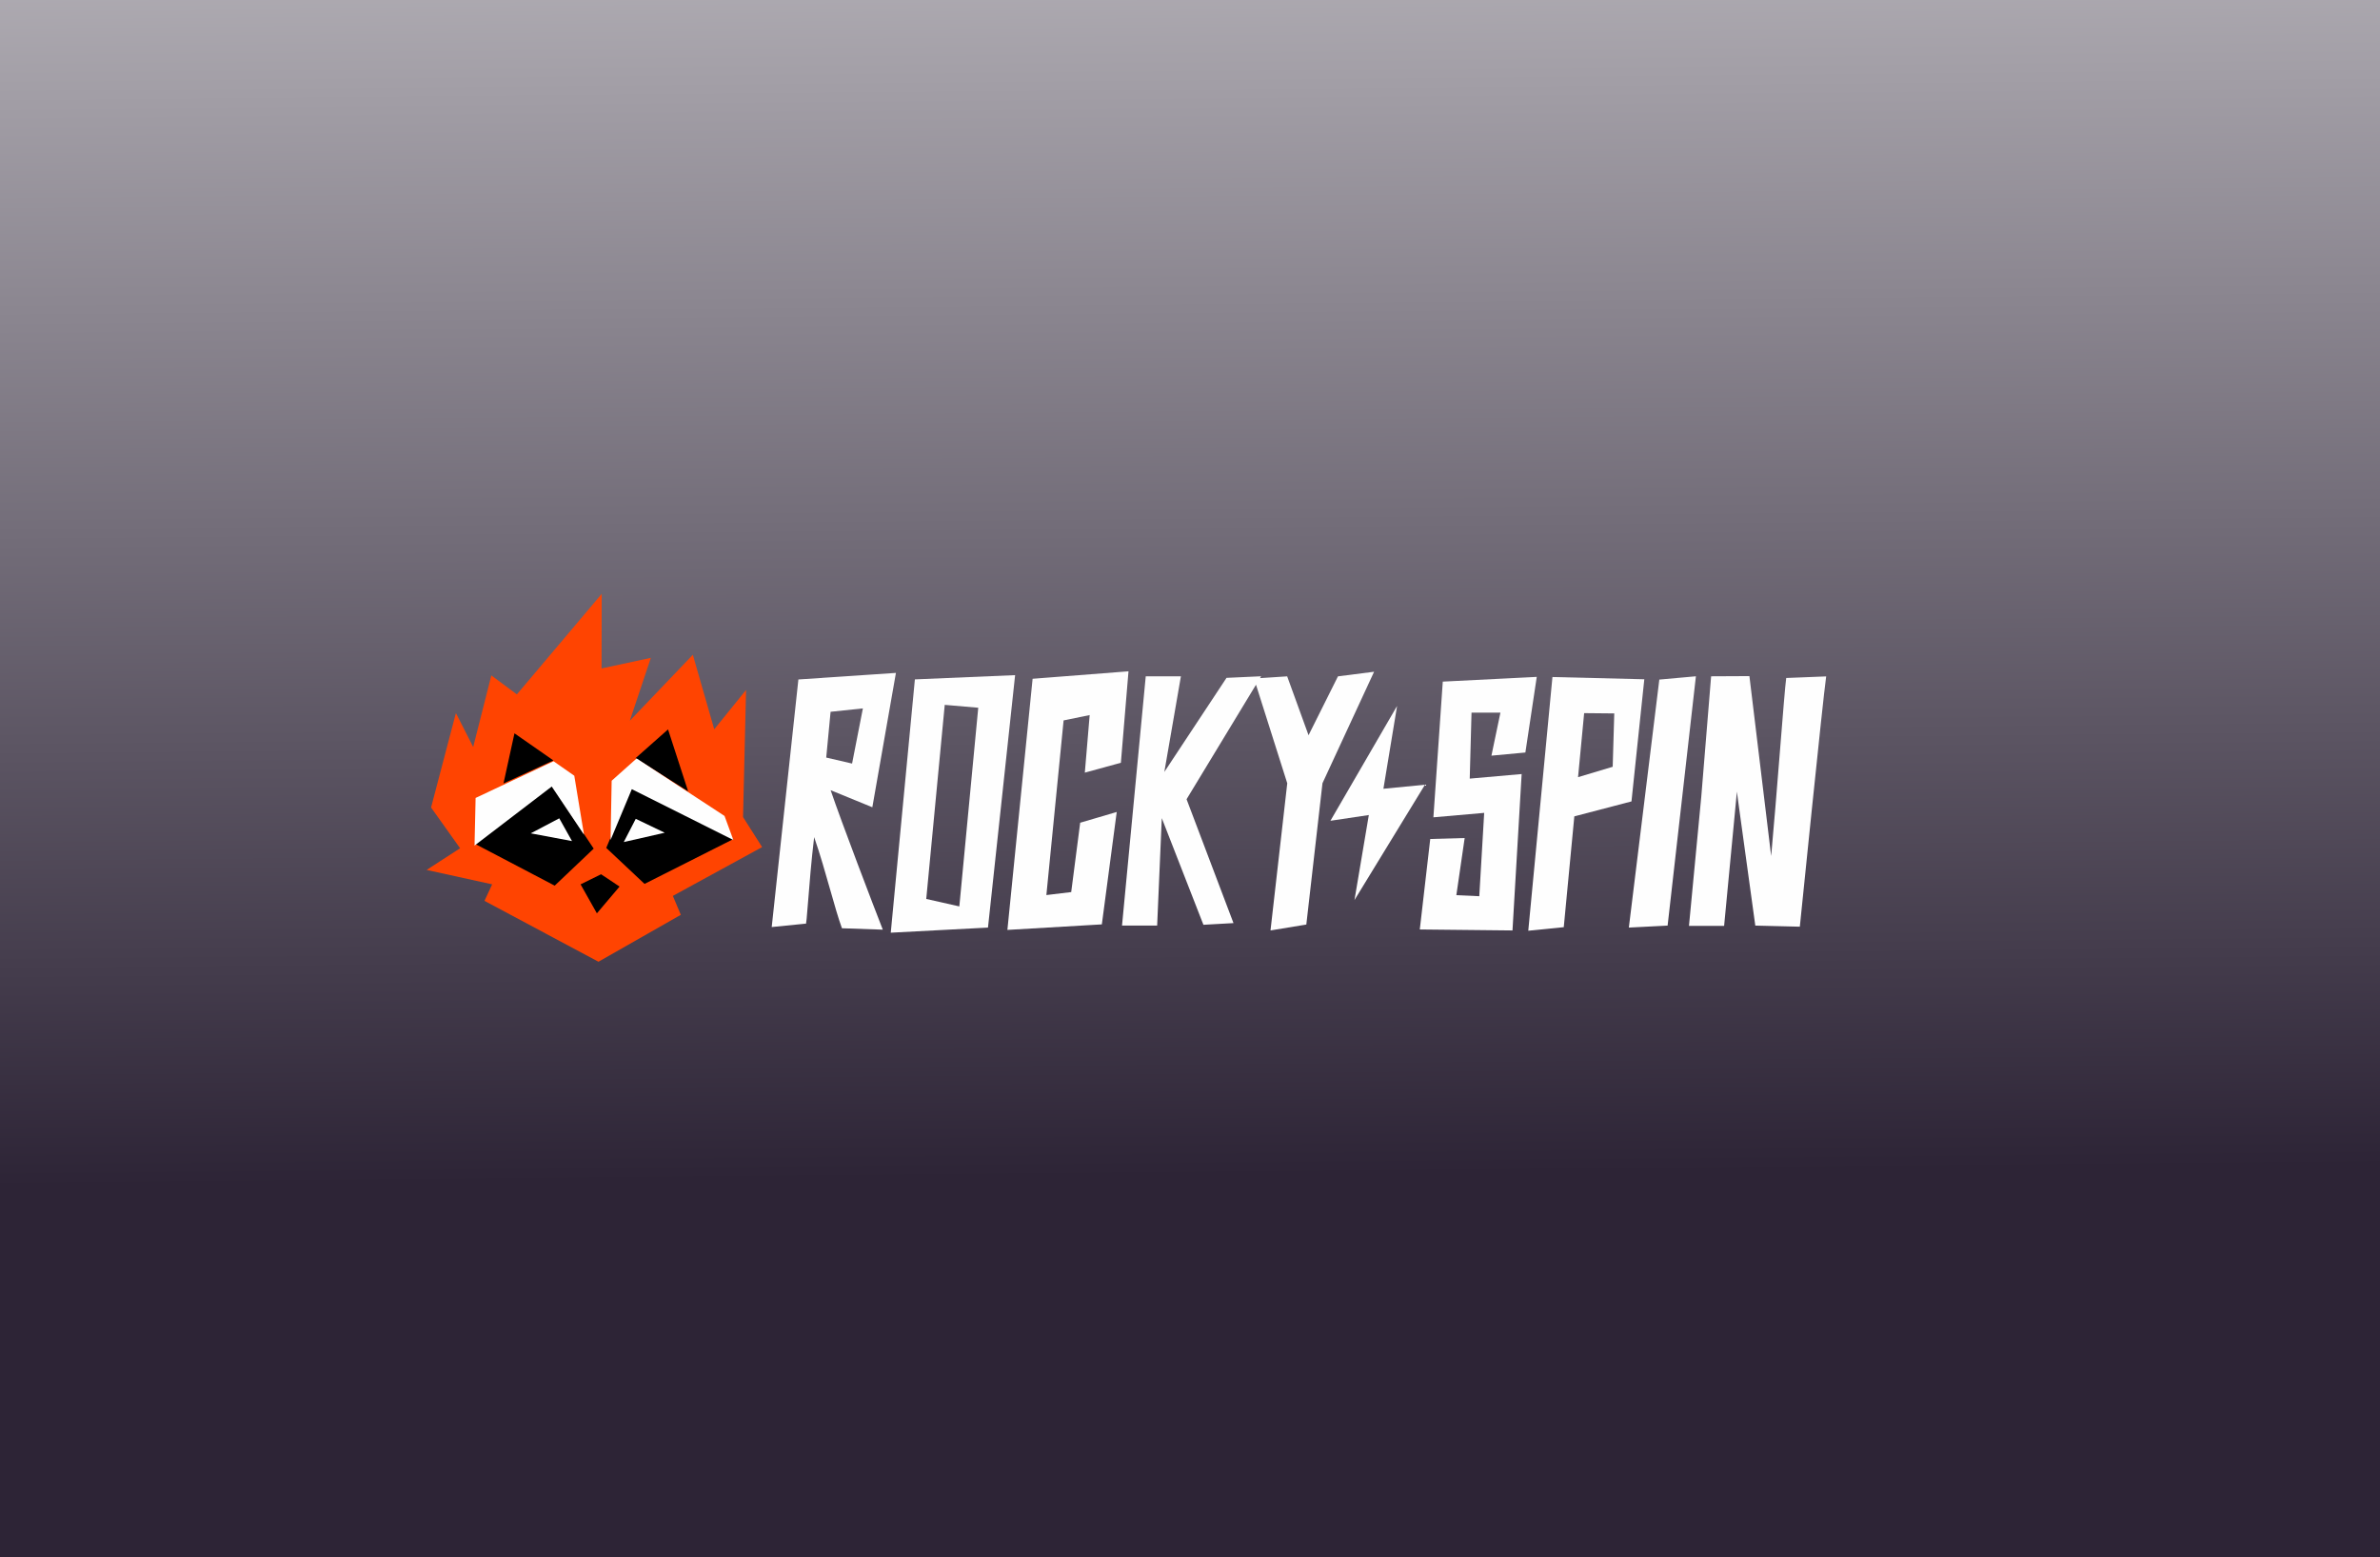
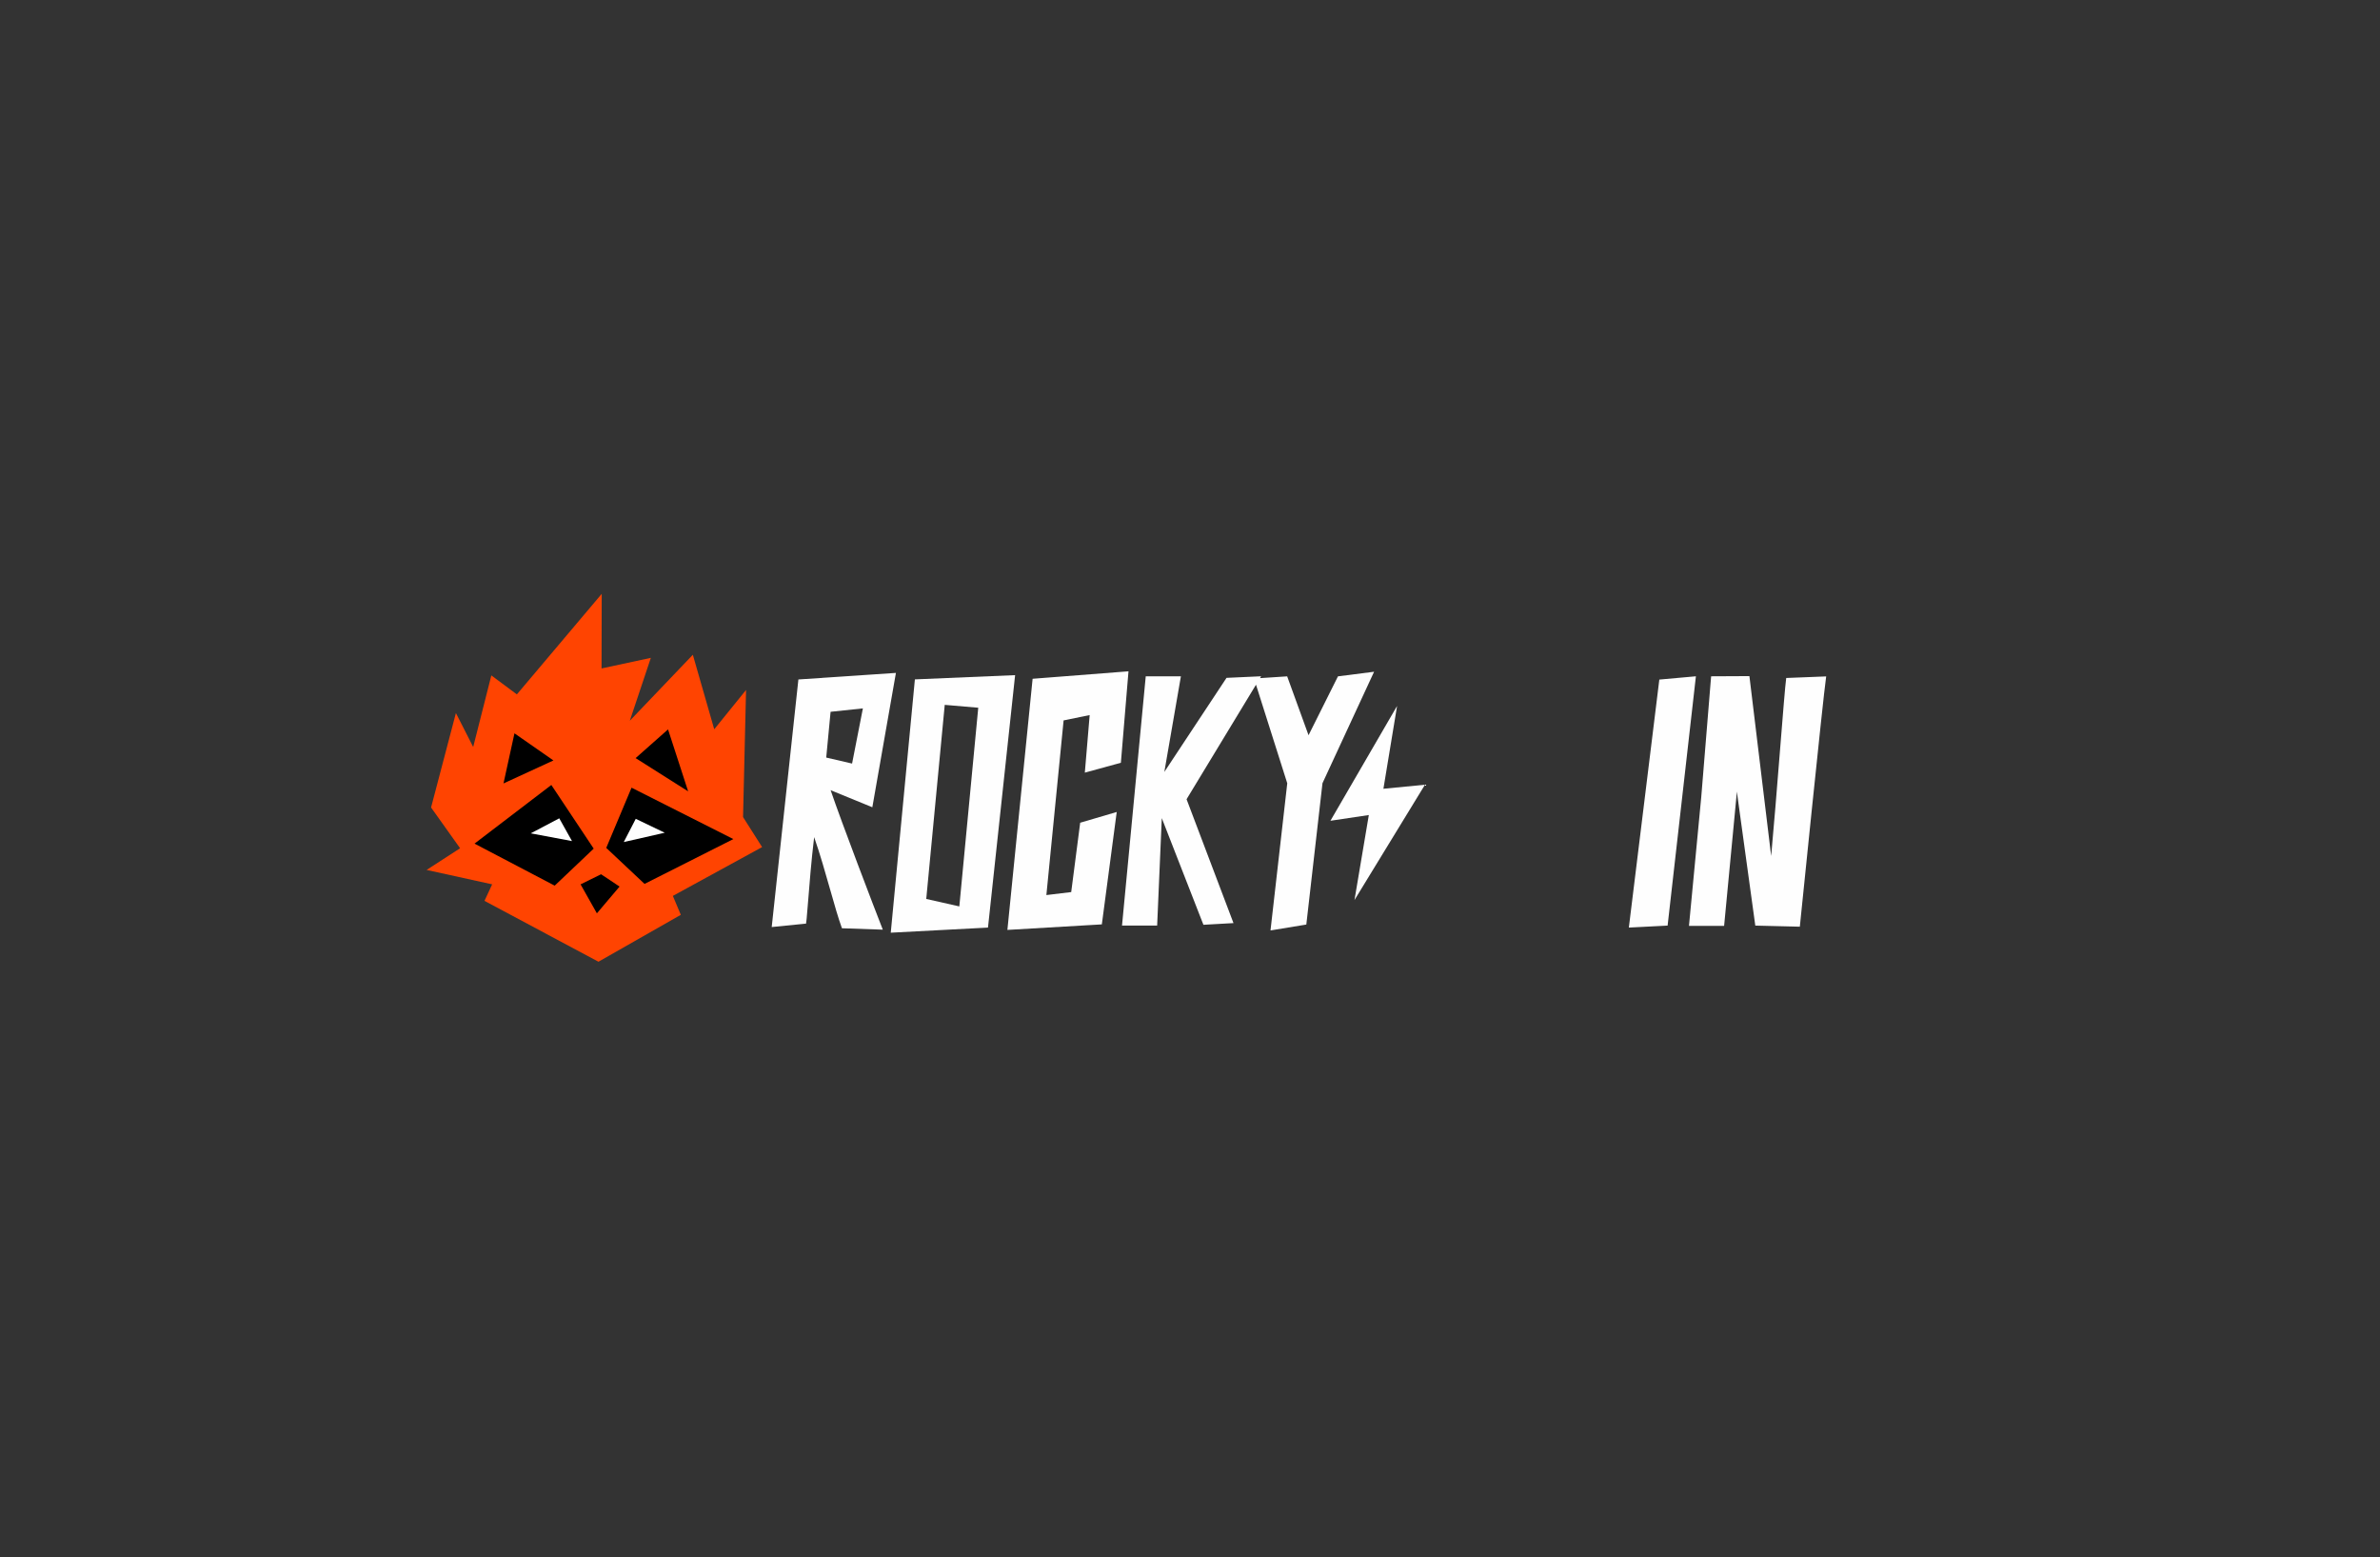
<svg xmlns="http://www.w3.org/2000/svg" width="318" height="208" fill="none">
  <rect width="100%" height="100%" fill="#333333" stroke="none" />
  <g clip-path="url(#a)">
-     <path fill="url(#b)" d="M0 0h318v208H0z" />
    <g clip-path="url(#c)">
      <path fill-rule="evenodd" clip-rule="evenodd" d="m80.374 89.287 6.588-1.417-2.81 8.4 8.421-8.812 2.858 9.954 4.252-5.25-.402 16.976 2.548 4.01-11.926 6.519 1.063 2.528-11.002 6.265-15.23-8.13 1.025-2.208L57 116.199l4.476-2.897-3.879-5.444 3.318-12.615 2.31 4.532 2.425-9.559 3.41 2.534 11.337-13.428-.023 9.965z" fill="#FF4401" />
      <path fill-rule="evenodd" clip-rule="evenodd" d="m117.955 124.177-5.459-.188c-.479-1.302-.998-3.129-1.574-5.158-.636-2.238-1.342-4.721-2.14-7.016-.381 3.156-.636 6.393-.814 8.642-.155 1.967-.251 3.178-.319 2.917l-4.538.453 3.565-33.07 13.032-.876-3.152 17.946-5.573-2.279c1.477 4.345 5.773 15.572 6.972 18.629zm-2.662-29.556-4.316.455-.583 6.113 3.455.802 1.444-7.37zM119.017 124.582l3.224-33.835 13.392-.567-3.625 33.719-12.991.683zm4.742-4.508 4.42.998 2.528-26.539-4.478-.383-2.47 25.924z" fill="#FEFEFE" />
-       <path d="m143.128 119.157 1.2-9.264 4.882-1.434-1.989 15.013-12.619.738 3.369-33.544 12.812-.998-.242 2.894c-.085 1.054-.743 8.951-.776 9.323l-4.816 1.319c.022-.226.35-4.068.647-7.692l-3.483.716-2.302 23.329 3.317-.4zM163.881 90.543l4.621-.21-.15.247 3.632-.238 2.855 7.863 3.931-7.863 4.827-.615-6.896 14.89-2.159 18.877-4.786.788 2.239-19.657-4.176-13.165-9.277 15.296 6.269 16.545-4.016.226-5.564-14.249-.619 14.356h-4.695l3.171-33.3h4.698l-2.214 12.775 8.309-12.566zM196.615 95.187l-.239 8.814 6.937-.61-1.224 20.891-12.386-.131 1.397-12.086 4.599-.128-1.111 7.633 3.064.14.655-11.132-6.786.593 1.254-18.125 12.556-.632-1.52 10.1-4.536.422 1.202-5.749h-3.862z" fill="#FEFEFE" />
-       <path fill-rule="evenodd" clip-rule="evenodd" d="m219.701 90.73-1.714 16.317-7.636 1.996-1.411 14.801-4.742.478 3.23-33.89 12.273.299zm-4.014 4.564-4.024-.039-.814 8.551 4.629-1.387.209-7.125z" fill="#FEFEFE" />
+       <path d="m143.128 119.157 1.2-9.264 4.882-1.434-1.989 15.013-12.619.738 3.369-33.544 12.812-.998-.242 2.894c-.085 1.054-.743 8.951-.776 9.323l-4.816 1.319c.022-.226.35-4.068.647-7.692l-3.483.716-2.302 23.329 3.317-.4zM163.881 90.543l4.621-.21-.15.247 3.632-.238 2.855 7.863 3.931-7.863 4.827-.615-6.896 14.89-2.159 18.877-4.786.788 2.239-19.657-4.176-13.165-9.277 15.296 6.269 16.545-4.016.226-5.564-14.249-.619 14.356h-4.695l3.171-33.3h4.698l-2.214 12.775 8.309-12.566zM196.615 95.187h-3.862z" fill="#FEFEFE" />
      <path d="m217.635 123.9 4.073-33.127 4.888-.439-3.78 33.3-5.181.266zM237.806 100.553c.392-4.912.727-9.1.857-9.993l5.339-.21c-.438 3.007-3.521 33.43-3.521 33.43l-5.949-.146-2.466-17.899-.061.722-1.64 17.216h-4.696l1.64-17.199 1.32-16.14 5.116-.025 2.907 24.028c.351-3.766.778-9.103 1.154-13.784zM182.893 108.866l-5.13.766 8.906-15.337-1.826 11.062 5.553-.54-9.42 15.405 1.917-11.356z" fill="#FEFEFE" />
      <path d="m84.928 101.262 7.017 4.439-2.686-8.273-4.331 3.834zM67.274 104.645l6.67-3.071-5.205-3.623-1.465 6.694zM74.115 118.297l5.211-4.945-5.66-8.502-10.262 7.833 10.711 5.614zM81.003 113.256l3.38-8.045 13.603 6.867-11.866 5.985-5.117-4.807zM82.781 118.421l-3.029 3.574-2.18-3.869 2.74-1.349 2.469 1.644z" fill="#000" />
-       <path d="m97.986 112.201-1.18-3.214-11.744-7.68-3.336 2.979-.146 7.915 2.839-6.79 13.567 6.79zM73.966 101.682l-10.419 4.9-.143 6.363 10.317-7.886 4.308 6.427-1.296-7.871-2.767-1.933z" fill="#FEFEFE" />
      <path d="m70.915 111.311 3.81-2.006 1.702 3.04-5.512-1.034zM88.818 111.23l-3.874-1.857-1.6 3.102 5.474-1.245z" fill="#FEFEFE" />
    </g>
  </g>
  <defs>
    <clipPath id="a">
      <path fill="#fff" d="M0 0h318v208H0z" />
    </clipPath>
    <clipPath id="c">
      <path fill="#fff" transform="translate(57 79)" d="M0 0h187v50H0z" />
    </clipPath>
    <linearGradient id="b" x1="151.5" y1="-104.5" x2="154.5" y2="225.5" gradientUnits="userSpaceOnUse">
      <stop stop-color="#fff" />
      <stop offset=".793" stop-color="#2D2436" />
    </linearGradient>
  </defs>
</svg>